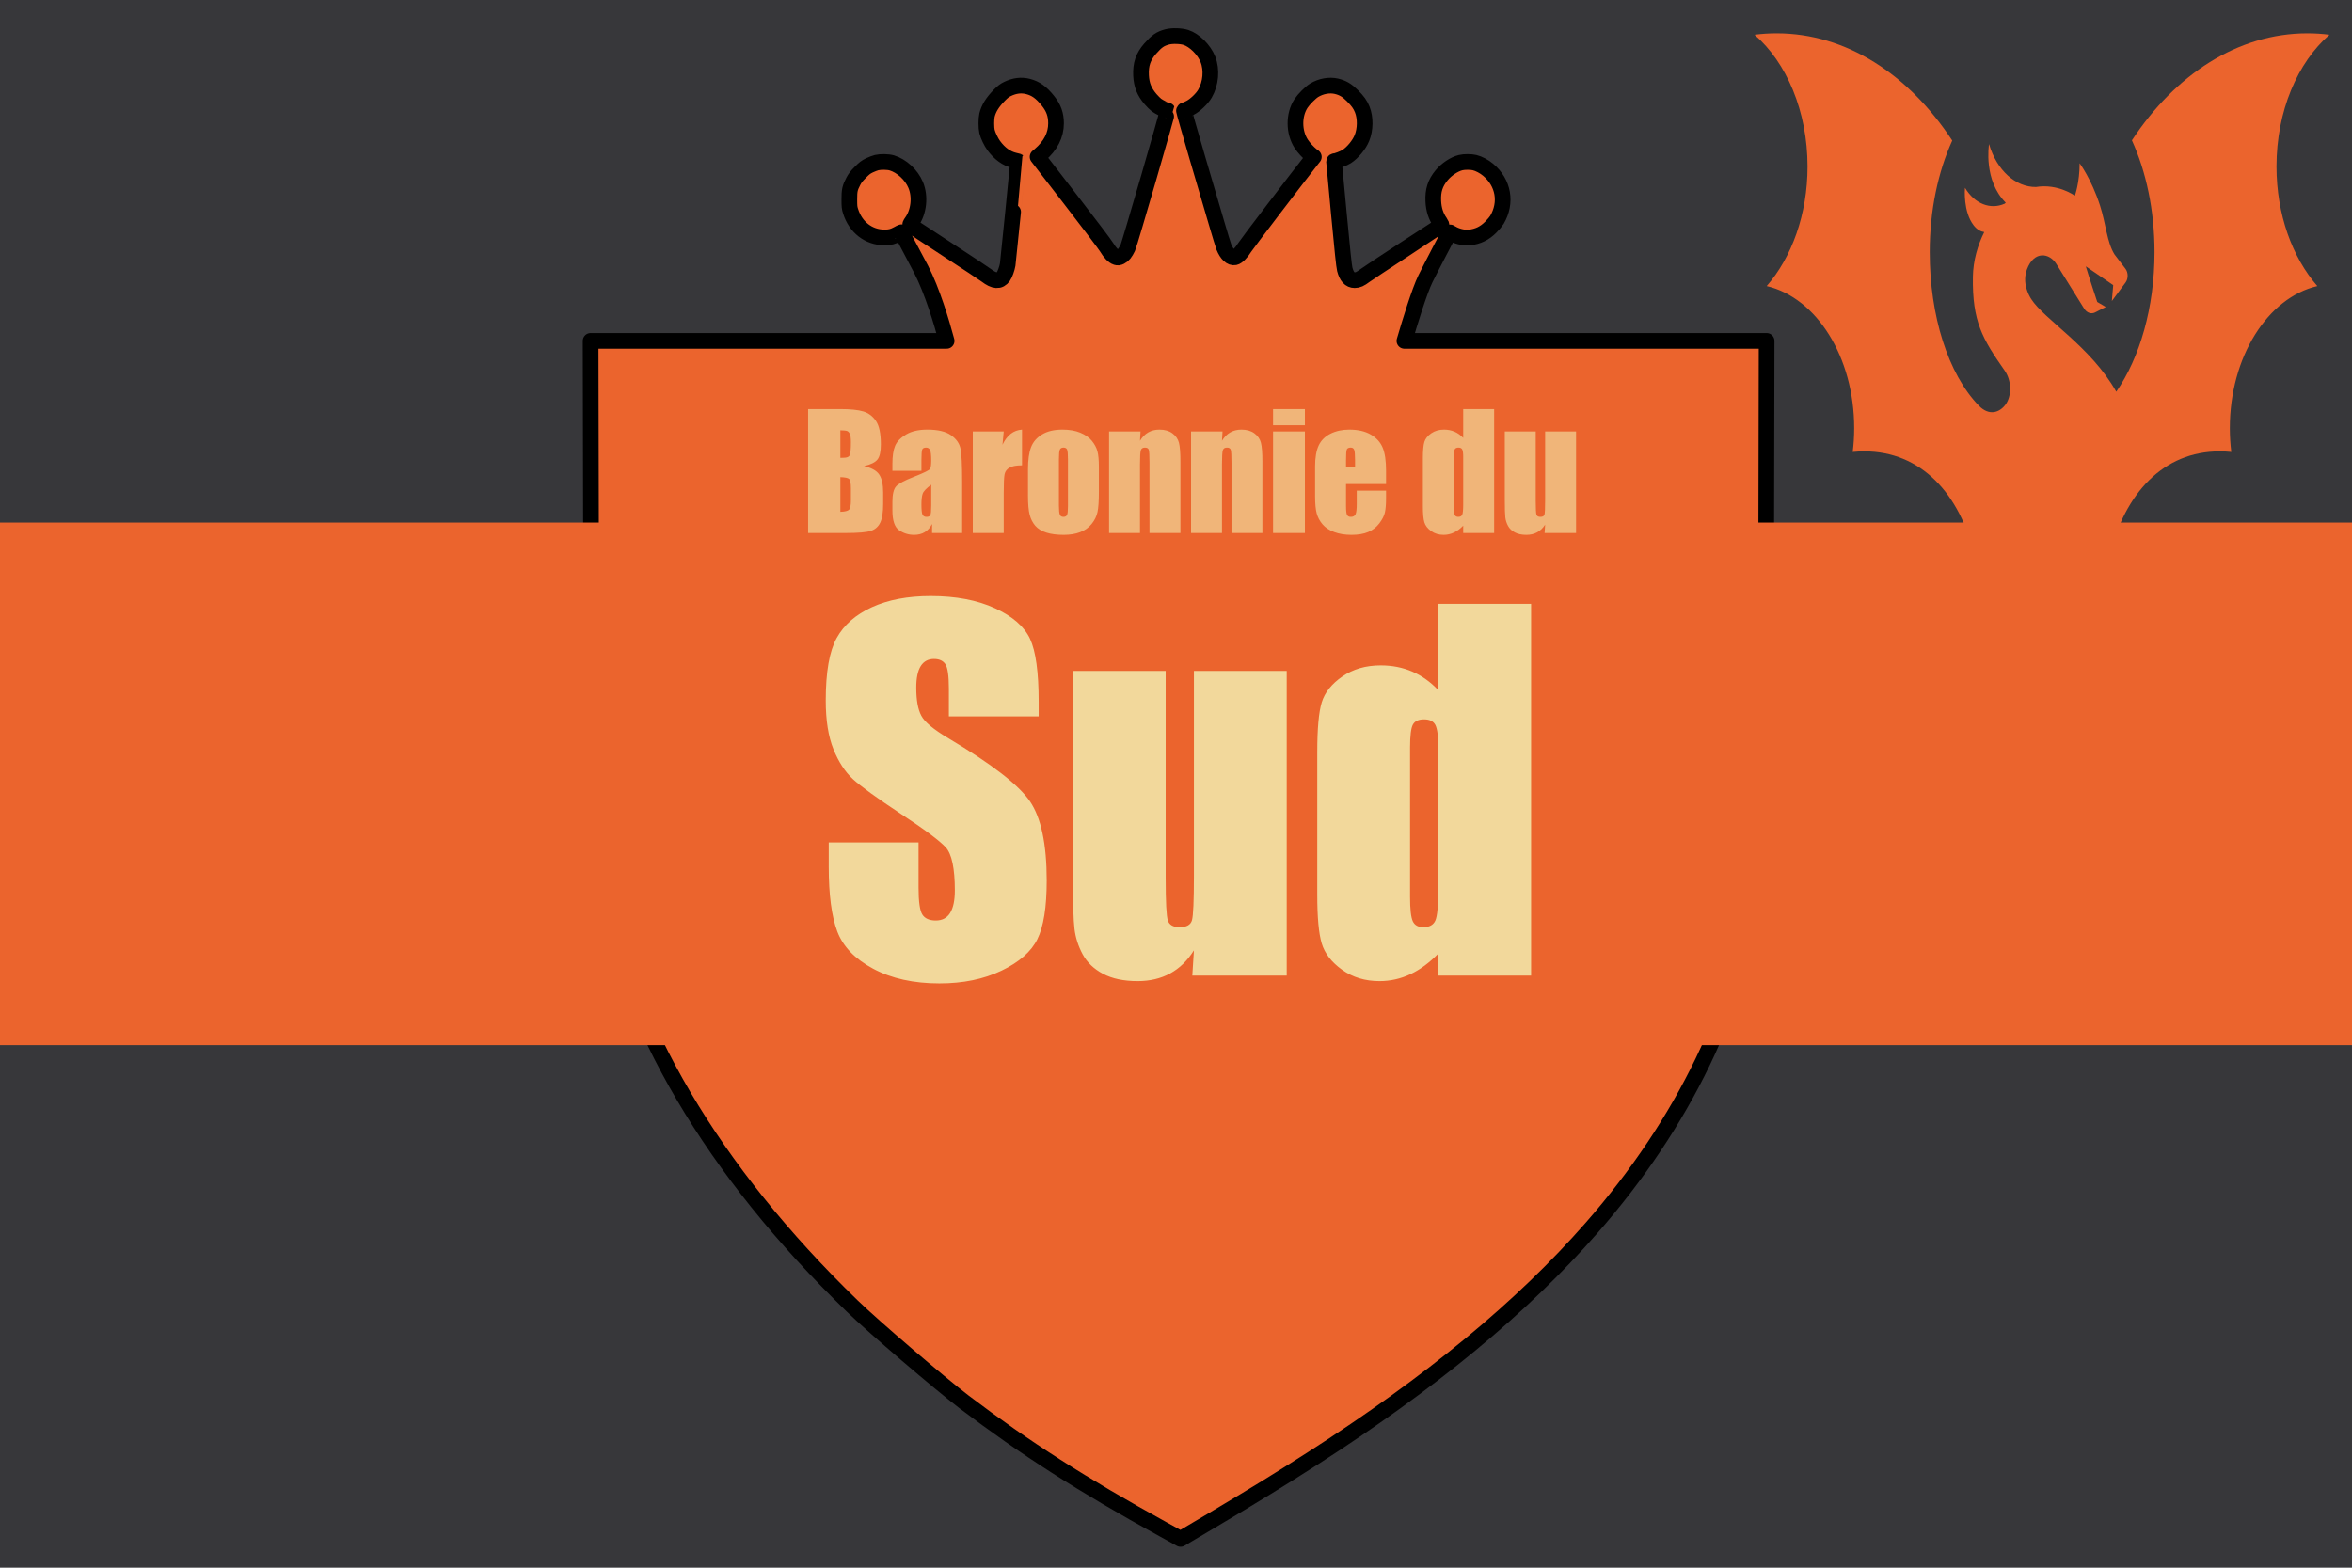
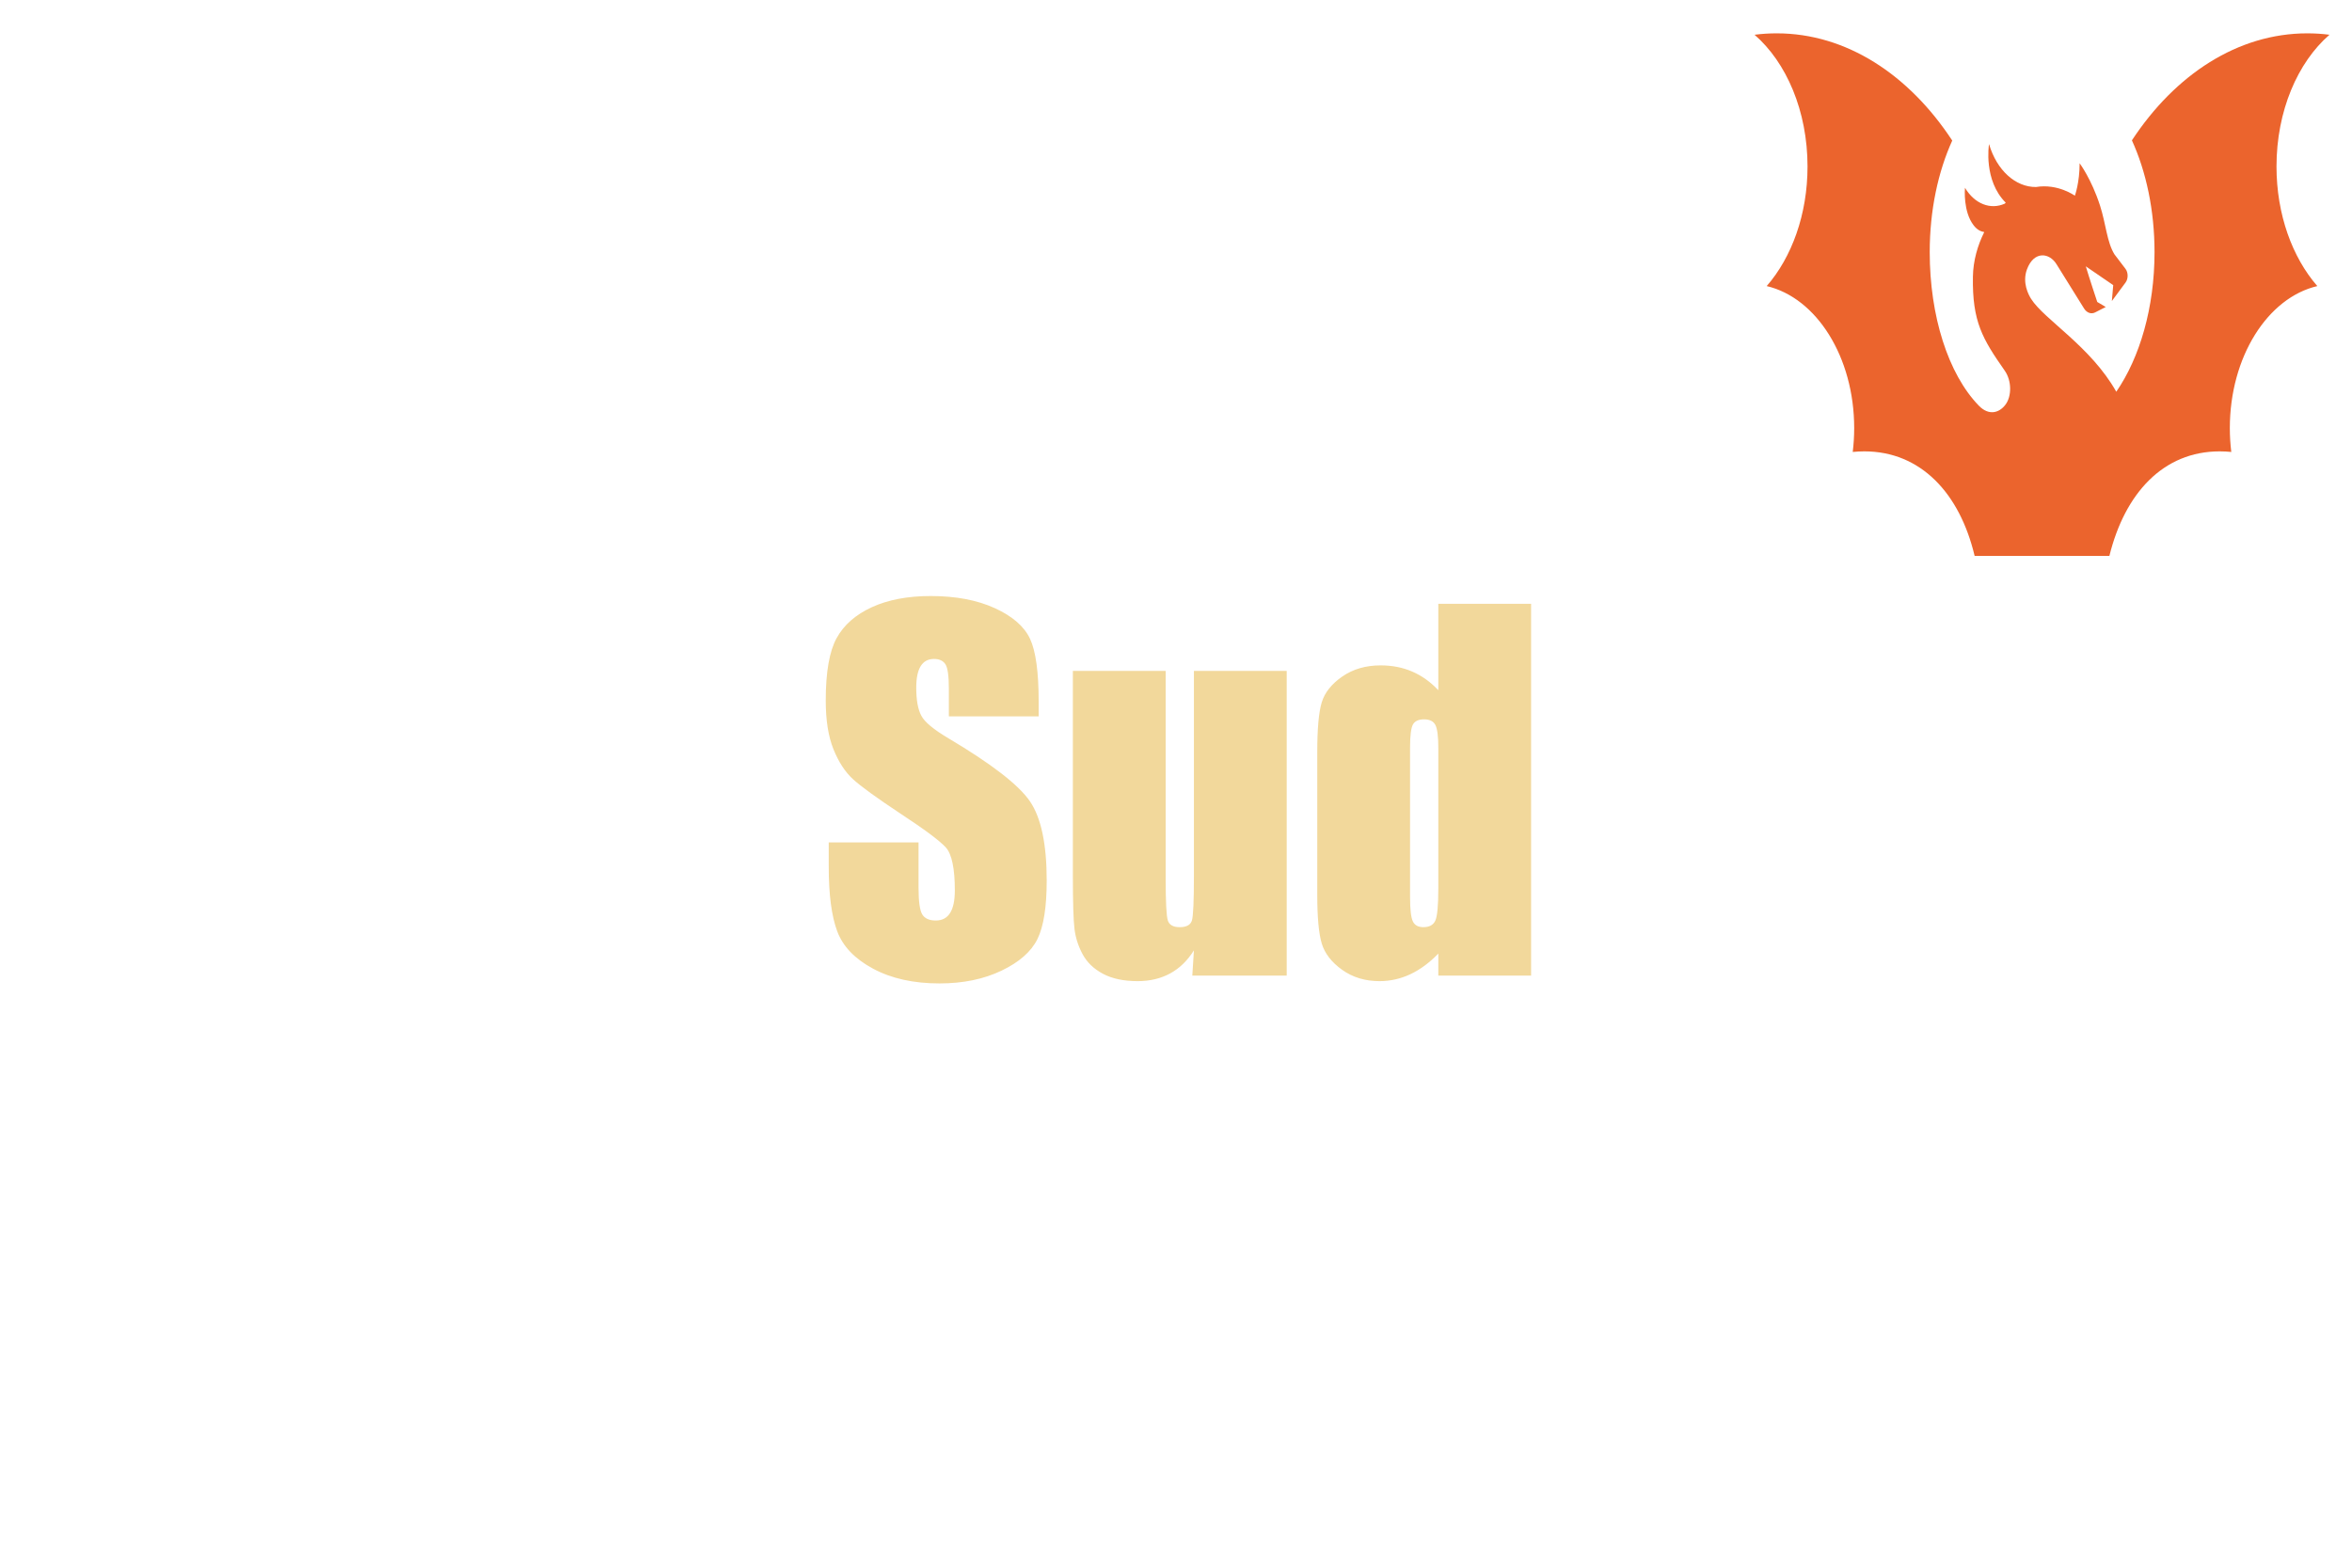
<svg xmlns="http://www.w3.org/2000/svg" width="900" height="600">
  <title>GeoBrol - Drapeau de la baronnie du Nord, Les Yeux du Dragon (fictif)</title>
  <style>.f{fill:#37373a;}.h{fill:#eb642d;}.i{fill:#f2d89b}</style>
-   <path d="M900 0H0v600h900z" class="f" />
  <g class="h">
-     <path d="M 453.779 14.329 C 457.082 15.386 460.778 19.08 462.224 22.757 C 463.79 26.727 463.34 31.966 461.071 35.857 C 459.956 37.793 457.279 40.335 455.323 41.312 C 454.444 41.763 453.582 42.115 453.446 42.115 C 453.289 42.115 453.114 42.231 453.055 42.369 C 453.015 42.507 455.264 50.445 458.059 60.005 C 460.877 69.588 464.239 81.006 465.529 85.424 C 466.82 89.826 468.071 93.931 468.307 94.517 C 469.44 97.315 471.024 98.8 472.529 98.487 C 473.45 98.31 475.053 96.707 476.147 94.889 C 476.871 93.677 496.502 67.946 502.135 60.808 L 502.74 60.045 L 501.957 59.459 C 500.608 58.402 498.889 56.545 497.93 55.06 C 494.997 50.582 494.978 43.933 497.852 39.574 C 498.945 37.931 501.526 35.35 502.896 34.527 C 505.496 32.963 508.703 32.397 511.343 33.003 C 513.826 33.589 515.409 34.527 517.503 36.621 C 519.574 38.692 520.515 40.002 521.276 41.918 C 522.547 45.108 522.488 49.546 521.14 52.831 C 520.104 55.412 517.601 58.441 515.294 59.929 C 514.237 60.611 511.481 61.668 510.737 61.668 C 510.599 61.668 510.464 61.747 510.464 61.845 C 510.464 61.941 511.304 70.899 512.321 81.75 C 513.631 95.788 514.296 101.928 514.57 103.044 C 515.294 105.878 516.525 107.228 518.362 107.228 C 519.594 107.228 520.535 106.797 522.273 105.487 C 523.017 104.92 529.842 100.404 537.427 95.436 C 545.015 90.491 551.35 86.346 551.468 86.227 C 551.663 86.052 551.564 85.796 551.076 85.092 C 549.473 82.843 548.591 80.147 548.456 76.96 C 548.261 72.93 549.2 70.037 551.623 67.103 C 553.52 64.796 556.472 62.84 558.955 62.234 C 560.324 61.902 562.846 61.902 564.235 62.234 C 565.878 62.626 567.949 63.722 569.457 64.993 C 575.343 69.938 576.67 77.546 572.818 84.117 C 572.447 84.723 571.412 85.974 570.494 86.892 C 568.068 89.335 565.565 90.53 562.162 90.919 C 560.169 91.136 556.963 90.313 555.396 89.22 C 555.083 88.983 554.751 88.868 554.675 88.964 C 554.418 89.259 547.478 102.573 545.464 106.662 C 543.147 111.362 539.481 123.365 537.402 130.461 L 676 130.461 L 675.788 237.635 C 675.576 322.021 675.682 319.754 672.98 337.248 C 665.72 385.196 644.364 429.519 609.071 469.899 C 582.418 500.354 547.655 529.086 501.871 558.454 C 489.895 566.113 480.091 572.185 463.294 582.156 L 451.741 589 L 445.012 585.283 C 414.224 568.333 392.286 554.284 368.864 536.519 C 359.59 529.449 334.26 507.786 326.153 499.901 C 272.632 448.055 239.725 392.085 229.55 335.661 C 226.265 317.534 226.372 321.25 226.212 236.276 L 226 130.461 L 362.228 130.461 C 360.307 123.311 356.717 111.263 352.434 103.024 C 350.321 98.975 345.043 89.023 344.944 88.887 C 344.905 88.848 344.319 89.141 343.634 89.532 C 341.738 90.567 340.526 90.882 338.393 90.862 C 332.391 90.862 327.387 86.971 325.47 80.831 C 325.059 79.56 325 78.972 325 76.334 C 325 72.871 325.195 71.953 326.525 69.391 C 327.15 68.199 327.756 67.396 329.204 65.951 C 330.768 64.367 331.334 63.956 332.724 63.271 C 333.642 62.84 334.874 62.372 335.462 62.234 C 336.987 61.865 339.802 61.921 341.23 62.333 C 345.023 63.468 348.757 66.889 350.38 70.78 C 352.256 75.238 351.611 81.124 348.836 84.976 C 348.249 85.796 348.19 86.013 348.405 86.208 C 348.542 86.346 354.82 90.491 362.347 95.399 C 369.876 100.305 376.661 104.802 377.402 105.371 C 380.473 107.716 382.488 107.854 383.953 105.819 C 384.539 105.019 385.362 102.711 385.596 101.263 C 385.773 100.17 389.625 61.806 389.566 61.766 C 389.546 61.747 388.921 61.589 388.157 61.414 C 385.145 60.69 382.527 58.813 380.259 55.725 C 379.262 54.375 378.047 51.834 377.678 50.326 C 377.345 48.94 377.345 45.457 377.678 44.071 C 378.323 41.45 379.749 39.162 382.409 36.443 C 383.7 35.133 384.384 34.606 385.517 34.059 C 388.236 32.749 390.778 32.436 393.379 33.101 C 396.332 33.862 398.403 35.35 400.984 38.556 C 403.176 41.273 404.095 43.834 404.095 47.198 C 404.095 51.696 402.021 55.762 397.935 59.264 L 397.036 60.025 L 409.784 76.548 C 416.803 85.621 422.982 93.793 423.509 94.714 C 424.704 96.726 426.053 98.116 427.127 98.448 C 427.832 98.643 428.009 98.625 428.809 98.253 C 429.846 97.744 430.626 96.766 431.564 94.81 C 432.268 93.325 446.994 42.603 446.797 42.29 C 446.738 42.194 446.543 42.115 446.368 42.115 C 445.858 42.115 443.629 40.999 442.553 40.219 C 442.026 39.827 440.989 38.79 440.248 37.931 C 437.842 35.096 436.805 32.515 436.63 28.917 C 436.413 24.673 437.411 21.72 440.13 18.612 C 442.652 15.758 443.923 14.856 446.602 14.135 C 448.479 13.625 451.9 13.723 453.779 14.329 Z" style="stroke: rgb(0, 0, 0); stroke-width: 6px; stroke-linecap: round; stroke-linejoin: round;" />
-     <path d="M0 200h900v200H0z" />
    <path d="M 886.732 109.49 C 867.723 113.939 853.252 136.586 853.252 163.878 C 853.252 166.975 853.45 170.009 853.809 172.974 C 852.35 172.833 850.871 172.75 849.384 172.75 C 827.762 172.75 813.084 188.786 807.164 212.761 L 755.6 212.761 C 749.896 188.786 735.002 172.75 713.38 172.75 C 711.893 172.75 710.414 172.833 708.955 172.974 C 709.314 170.009 709.512 166.975 709.512 163.878 C 709.512 136.586 695.041 113.939 676.032 109.49 C 685.58 98.538 691.655 82.103 691.655 63.715 C 691.655 42.502 683.568 23.869 671.382 13.302 C 674.166 12.938 676.993 12.761 679.848 12.761 C 706.53 12.761 730.507 28.597 747.032 53.797 C 741.618 65.692 738.414 80.48 738.414 96.502 C 738.414 120.902 745.449 143.109 757.173 155.232 C 761.05 159.24 765.032 158.025 767.399 154.875 C 769.829 151.638 769.825 145.726 767.107 141.845 C 758.588 129.68 754.664 123.067 754.939 105.94 C 755.034 99.726 756.778 93.833 759.28 88.821 C 757.93 88.622 756.521 87.916 755.232 86.254 C 751.15 80.983 751.862 72.303 751.905 71.867 C 755.618 78.081 761.702 80.374 767.116 77.95 C 767.246 77.82 767.375 77.705 767.503 77.573 C 758.971 69.055 761.032 55.62 761.109 55.138 C 764.1 65.281 771.318 71.643 779.062 71.571 C 787.491 70.185 793.955 74.904 793.955 74.904 C 793.955 74.904 795.777 69.938 795.777 62.49 C 795.777 62.49 800.289 68.479 803.58 78.678 C 805.848 85.704 806.2 92.666 809.114 97.362 L 813.316 102.878 C 814.407 104.303 814.425 106.693 813.341 108.139 L 808.109 115.22 L 808.632 109.126 L 798.139 101.938 C 799.3 105.889 802.523 115.572 802.523 115.572 L 805.771 117.492 L 801.698 119.574 C 800.202 120.327 798.527 119.738 797.487 118.093 C 795.055 114.209 787.38 101.867 786.977 101.198 C 784.287 96.69 778.305 95.868 775.625 103.09 C 773.734 108.199 776.2 112.797 777.232 114.421 C 782.25 122.327 800.014 132.56 809.802 149.927 C 818.773 136.904 824.437 117.797 824.437 96.502 C 824.437 80.433 821.214 65.619 815.782 53.716 C 832.309 28.573 856.259 12.761 882.916 12.761 C 885.771 12.761 888.598 12.938 891.382 13.302 C 879.196 23.869 871.109 42.502 871.109 63.715 C 871.109 82.103 877.184 98.538 886.732 109.49 Z" />
  </g>
  <g class="i">
-     <path style="opacity:0.7;" d="M 309.23 156.568 L 321.535 156.568 Q 327.365 156.568 330.368 157.477 Q 333.371 158.385 335.216 161.153 Q 337.062 163.922 337.062 170.074 Q 337.062 174.234 335.758 175.875 Q 334.455 177.516 330.617 178.395 Q 334.894 179.361 336.417 181.603 Q 337.941 183.844 337.941 188.473 L 337.941 192.867 Q 337.941 197.672 336.842 199.986 Q 335.744 202.301 333.341 203.15 Q 330.939 204 323.498 204 L 309.23 204 Z M 321.564 164.684 L 321.564 175.23 Q 322.355 175.201 322.794 175.201 Q 324.611 175.201 325.109 174.308 Q 325.607 173.414 325.607 169.195 Q 325.607 166.969 325.197 166.075 Q 324.787 165.182 324.127 164.947 Q 323.468 164.713 321.564 164.684 Z M 321.564 182.613 L 321.564 195.885 Q 324.171 195.797 324.889 195.064 Q 325.607 194.332 325.607 191.461 L 325.607 187.037 Q 325.607 183.99 324.962 183.346 Q 324.318 182.701 321.564 182.613 Z M 352.585 180.182 L 341.482 180.182 L 341.482 177.574 Q 341.482 173.063 342.522 170.616 Q 343.562 168.17 346.696 166.295 Q 349.831 164.42 354.841 164.42 Q 360.847 164.42 363.894 166.544 Q 366.941 168.668 367.556 171.759 Q 368.171 174.85 368.171 184.488 L 368.171 204 L 356.657 204 L 356.657 200.543 Q 355.573 202.623 353.86 203.663 Q 352.146 204.703 349.773 204.703 Q 346.667 204.703 344.074 202.96 Q 341.482 201.217 341.482 195.328 L 341.482 192.135 Q 341.482 187.77 342.859 186.188 Q 344.236 184.605 349.685 182.496 Q 355.515 180.211 355.925 179.42 Q 356.335 178.629 356.335 176.197 Q 356.335 173.15 355.881 172.228 Q 355.427 171.305 354.372 171.305 Q 353.171 171.305 352.878 172.081 Q 352.585 172.857 352.585 176.109 Z M 356.335 185.514 Q 353.493 187.594 353.039 189 Q 352.585 190.406 352.585 193.043 Q 352.585 196.061 352.981 196.939 Q 353.376 197.818 354.548 197.818 Q 355.661 197.818 355.998 197.13 Q 356.335 196.441 356.335 193.512 Z M 384.076 165.123 L 383.608 170.221 Q 386.186 164.742 391.078 164.42 L 391.078 178.102 Q 387.826 178.102 386.303 178.98 Q 384.78 179.859 384.428 181.427 Q 384.076 182.994 384.076 188.648 L 384.076 204 L 372.24 204 L 372.24 165.123 Z M 420.49 178.775 L 420.49 188.297 Q 420.49 193.541 419.962 195.987 Q 419.435 198.434 417.706 200.558 Q 415.978 202.682 413.268 203.692 Q 410.558 204.703 407.042 204.703 Q 403.117 204.703 400.392 203.839 Q 397.667 202.975 396.159 201.231 Q 394.65 199.488 394.005 197.013 Q 393.361 194.537 393.361 189.586 L 393.361 179.625 Q 393.361 174.205 394.533 171.158 Q 395.704 168.111 398.751 166.266 Q 401.798 164.42 406.544 164.42 Q 410.529 164.42 413.385 165.606 Q 416.242 166.793 417.794 168.697 Q 419.347 170.602 419.918 172.623 Q 420.49 174.645 420.49 178.775 Z M 408.654 175.846 Q 408.654 172.857 408.331 172.081 Q 408.009 171.305 406.954 171.305 Q 405.9 171.305 405.548 172.081 Q 405.197 172.857 405.197 175.846 L 405.197 193.395 Q 405.197 196.148 405.548 196.983 Q 405.9 197.818 406.925 197.818 Q 407.98 197.818 408.317 197.057 Q 408.654 196.295 408.654 193.775 Z M 436.428 165.123 L 436.223 168.697 Q 437.512 166.559 439.372 165.489 Q 441.233 164.42 443.664 164.42 Q 446.711 164.42 448.645 165.855 Q 450.578 167.291 451.135 169.474 Q 451.692 171.656 451.692 176.754 L 451.692 204 L 439.856 204 L 439.856 177.076 Q 439.856 173.063 439.592 172.184 Q 439.328 171.305 438.127 171.305 Q 436.867 171.305 436.545 172.315 Q 436.223 173.326 436.223 177.721 L 436.223 204 L 424.387 204 L 424.387 165.123 Z M 467.801 165.123 L 467.596 168.697 Q 468.885 166.559 470.746 165.489 Q 472.606 164.42 475.038 164.42 Q 478.085 164.42 480.018 165.855 Q 481.952 167.291 482.508 169.474 Q 483.065 171.656 483.065 176.754 L 483.065 204 L 471.229 204 L 471.229 177.076 Q 471.229 173.063 470.965 172.184 Q 470.702 171.305 469.501 171.305 Q 468.241 171.305 467.919 172.315 Q 467.596 173.326 467.596 177.721 L 467.596 204 L 455.76 204 L 455.76 165.123 Z M 499.326 156.568 L 499.326 162.75 L 487.139 162.75 L 487.139 156.568 Z M 499.326 165.123 L 499.326 204 L 487.139 204 L 487.139 165.123 Z M 530.381 185.25 L 515.058 185.25 L 515.058 193.658 Q 515.058 196.295 515.439 197.057 Q 515.82 197.818 516.904 197.818 Q 518.252 197.818 518.706 196.808 Q 519.16 195.797 519.16 192.896 L 519.16 187.77 L 530.381 187.77 L 530.381 190.641 Q 530.381 194.244 529.926 196.178 Q 529.472 198.111 527.802 200.309 Q 526.133 202.506 523.569 203.604 Q 521.006 204.703 517.138 204.703 Q 513.388 204.703 510.517 203.619 Q 507.646 202.535 506.049 200.646 Q 504.453 198.756 503.838 196.485 Q 503.222 194.215 503.222 189.879 L 503.222 178.541 Q 503.222 173.443 504.599 170.499 Q 505.976 167.555 509.111 165.987 Q 512.246 164.42 516.318 164.42 Q 521.299 164.42 524.536 166.31 Q 527.773 168.199 529.077 171.319 Q 530.381 174.439 530.381 180.094 Z M 518.515 178.922 L 518.515 176.08 Q 518.515 173.063 518.193 172.184 Q 517.871 171.305 516.875 171.305 Q 515.644 171.305 515.351 172.052 Q 515.058 172.799 515.058 176.08 L 515.058 178.922 Z M 571.741 156.568 L 571.741 204 L 559.906 204 L 559.906 201.188 Q 558.206 202.945 556.331 203.824 Q 554.456 204.703 552.406 204.703 Q 549.652 204.703 547.63 203.253 Q 545.609 201.803 545.037 199.898 Q 544.466 197.994 544.466 193.688 L 544.466 175.494 Q 544.466 171.012 545.037 169.137 Q 545.609 167.262 547.659 165.841 Q 549.71 164.42 552.552 164.42 Q 554.749 164.42 556.58 165.211 Q 558.411 166.002 559.906 167.584 L 559.906 156.568 Z M 559.906 174.908 Q 559.906 172.77 559.539 172.037 Q 559.173 171.305 558.089 171.305 Q 557.034 171.305 556.668 171.964 Q 556.302 172.623 556.302 174.908 L 556.302 193.951 Q 556.302 196.324 556.654 197.071 Q 557.005 197.818 558.001 197.818 Q 559.144 197.818 559.525 196.983 Q 559.906 196.148 559.906 192.896 Z M 603.087 165.123 L 603.087 204 L 591.046 204 L 591.251 200.777 Q 590.021 202.74 588.219 203.722 Q 586.417 204.703 584.074 204.703 Q 581.408 204.703 579.65 203.766 Q 577.892 202.828 577.057 201.275 Q 576.222 199.723 576.017 198.038 Q 575.812 196.354 575.812 191.344 L 575.812 165.123 L 587.648 165.123 L 587.648 191.578 Q 587.648 196.119 587.926 196.969 Q 588.205 197.818 589.435 197.818 Q 590.753 197.818 591.002 196.939 Q 591.251 196.061 591.251 191.285 L 591.251 165.123 Z" />
    <path d="M 397.45 274.172 L 363.085 274.172 L 363.085 263.626 C 363.085 258.704 362.645 255.569 361.767 254.221 C 360.887 252.873 359.422 252.2 357.372 252.2 C 355.145 252.2 353.46 253.108 352.318 254.924 C 351.176 256.74 350.605 259.494 350.605 263.186 C 350.605 267.932 351.249 271.506 352.538 273.909 C 353.768 276.311 357.255 279.211 362.997 282.61 C 379.461 292.395 389.832 300.422 394.11 306.692 C 398.387 312.961 400.526 323.068 400.526 337.014 C 400.526 347.15 399.339 354.621 396.967 359.426 C 394.593 364.23 390.008 368.259 383.212 371.511 C 376.415 374.763 368.505 376.389 359.482 376.389 C 349.579 376.389 341.127 374.514 334.125 370.764 C 327.123 367.014 322.538 362.238 320.37 356.438 C 318.202 350.637 317.118 342.405 317.118 331.741 L 317.118 322.424 L 351.483 322.424 L 351.483 339.739 C 351.483 345.071 351.966 348.498 352.934 350.022 C 353.9 351.545 355.614 352.307 358.075 352.307 C 360.536 352.307 362.367 351.34 363.568 349.407 C 364.769 347.473 365.37 344.602 365.37 340.794 C 365.37 332.414 364.227 326.936 361.942 324.358 C 359.598 321.78 353.827 317.473 344.628 311.438 C 335.428 305.344 329.335 300.92 326.347 298.167 C 323.358 295.413 320.882 291.604 318.92 286.741 C 316.957 281.877 315.976 275.666 315.976 268.108 C 315.976 257.209 317.367 249.24 320.15 244.202 C 322.933 239.162 327.43 235.222 333.642 232.38 C 339.852 229.538 347.352 228.118 356.142 228.118 C 365.751 228.118 373.939 229.67 380.707 232.776 C 387.474 235.881 391.956 239.792 394.154 244.509 C 396.351 249.226 397.45 257.239 397.45 268.547 L 397.45 274.172 Z M 492.364 256.77 L 492.364 373.401 L 456.241 373.401 L 456.856 363.733 C 454.394 367.659 451.362 370.603 447.759 372.566 C 444.155 374.528 440.01 375.51 435.323 375.51 C 429.991 375.51 425.567 374.572 422.051 372.698 C 418.535 370.822 415.943 368.332 414.273 365.227 C 412.603 362.121 411.563 358.884 411.153 355.515 C 410.743 352.146 410.538 345.452 410.538 335.432 L 410.538 256.77 L 446.045 256.77 L 446.045 336.135 C 446.045 345.217 446.323 350.607 446.88 352.307 C 447.436 354.006 448.945 354.856 451.407 354.856 C 454.043 354.856 455.611 353.977 456.109 352.219 C 456.607 350.461 456.856 344.807 456.856 335.256 L 456.856 256.77 L 492.364 256.77 Z M 585.88 231.106 L 585.88 373.401 L 550.373 373.401 L 550.373 364.963 C 546.974 368.479 543.4 371.116 539.65 372.874 C 535.9 374.631 531.974 375.51 527.873 375.51 C 522.365 375.51 517.589 374.06 513.546 371.16 C 509.503 368.259 506.91 364.904 505.768 361.096 C 504.625 357.287 504.054 351.076 504.054 342.463 L 504.054 287.883 C 504.054 278.918 504.625 272.561 505.768 268.811 C 506.91 265.061 509.532 261.765 513.634 258.923 C 517.736 256.081 522.628 254.661 528.312 254.661 C 532.706 254.661 536.735 255.452 540.397 257.034 C 544.059 258.616 547.384 260.989 550.373 264.153 L 550.373 231.106 L 585.88 231.106 Z M 550.373 286.126 C 550.373 281.848 550.006 278.977 549.274 277.512 C 548.541 276.047 547.091 275.315 544.923 275.315 C 542.813 275.315 541.393 275.974 540.661 277.293 C 539.928 278.611 539.562 281.555 539.562 286.126 L 539.562 343.255 C 539.562 348.001 539.913 351.121 540.617 352.615 C 541.319 354.109 542.667 354.856 544.66 354.856 C 546.944 354.856 548.468 354.021 549.23 352.351 C 549.992 350.681 550.373 346.594 550.373 340.09 L 550.373 286.126 Z" />
  </g>
</svg>